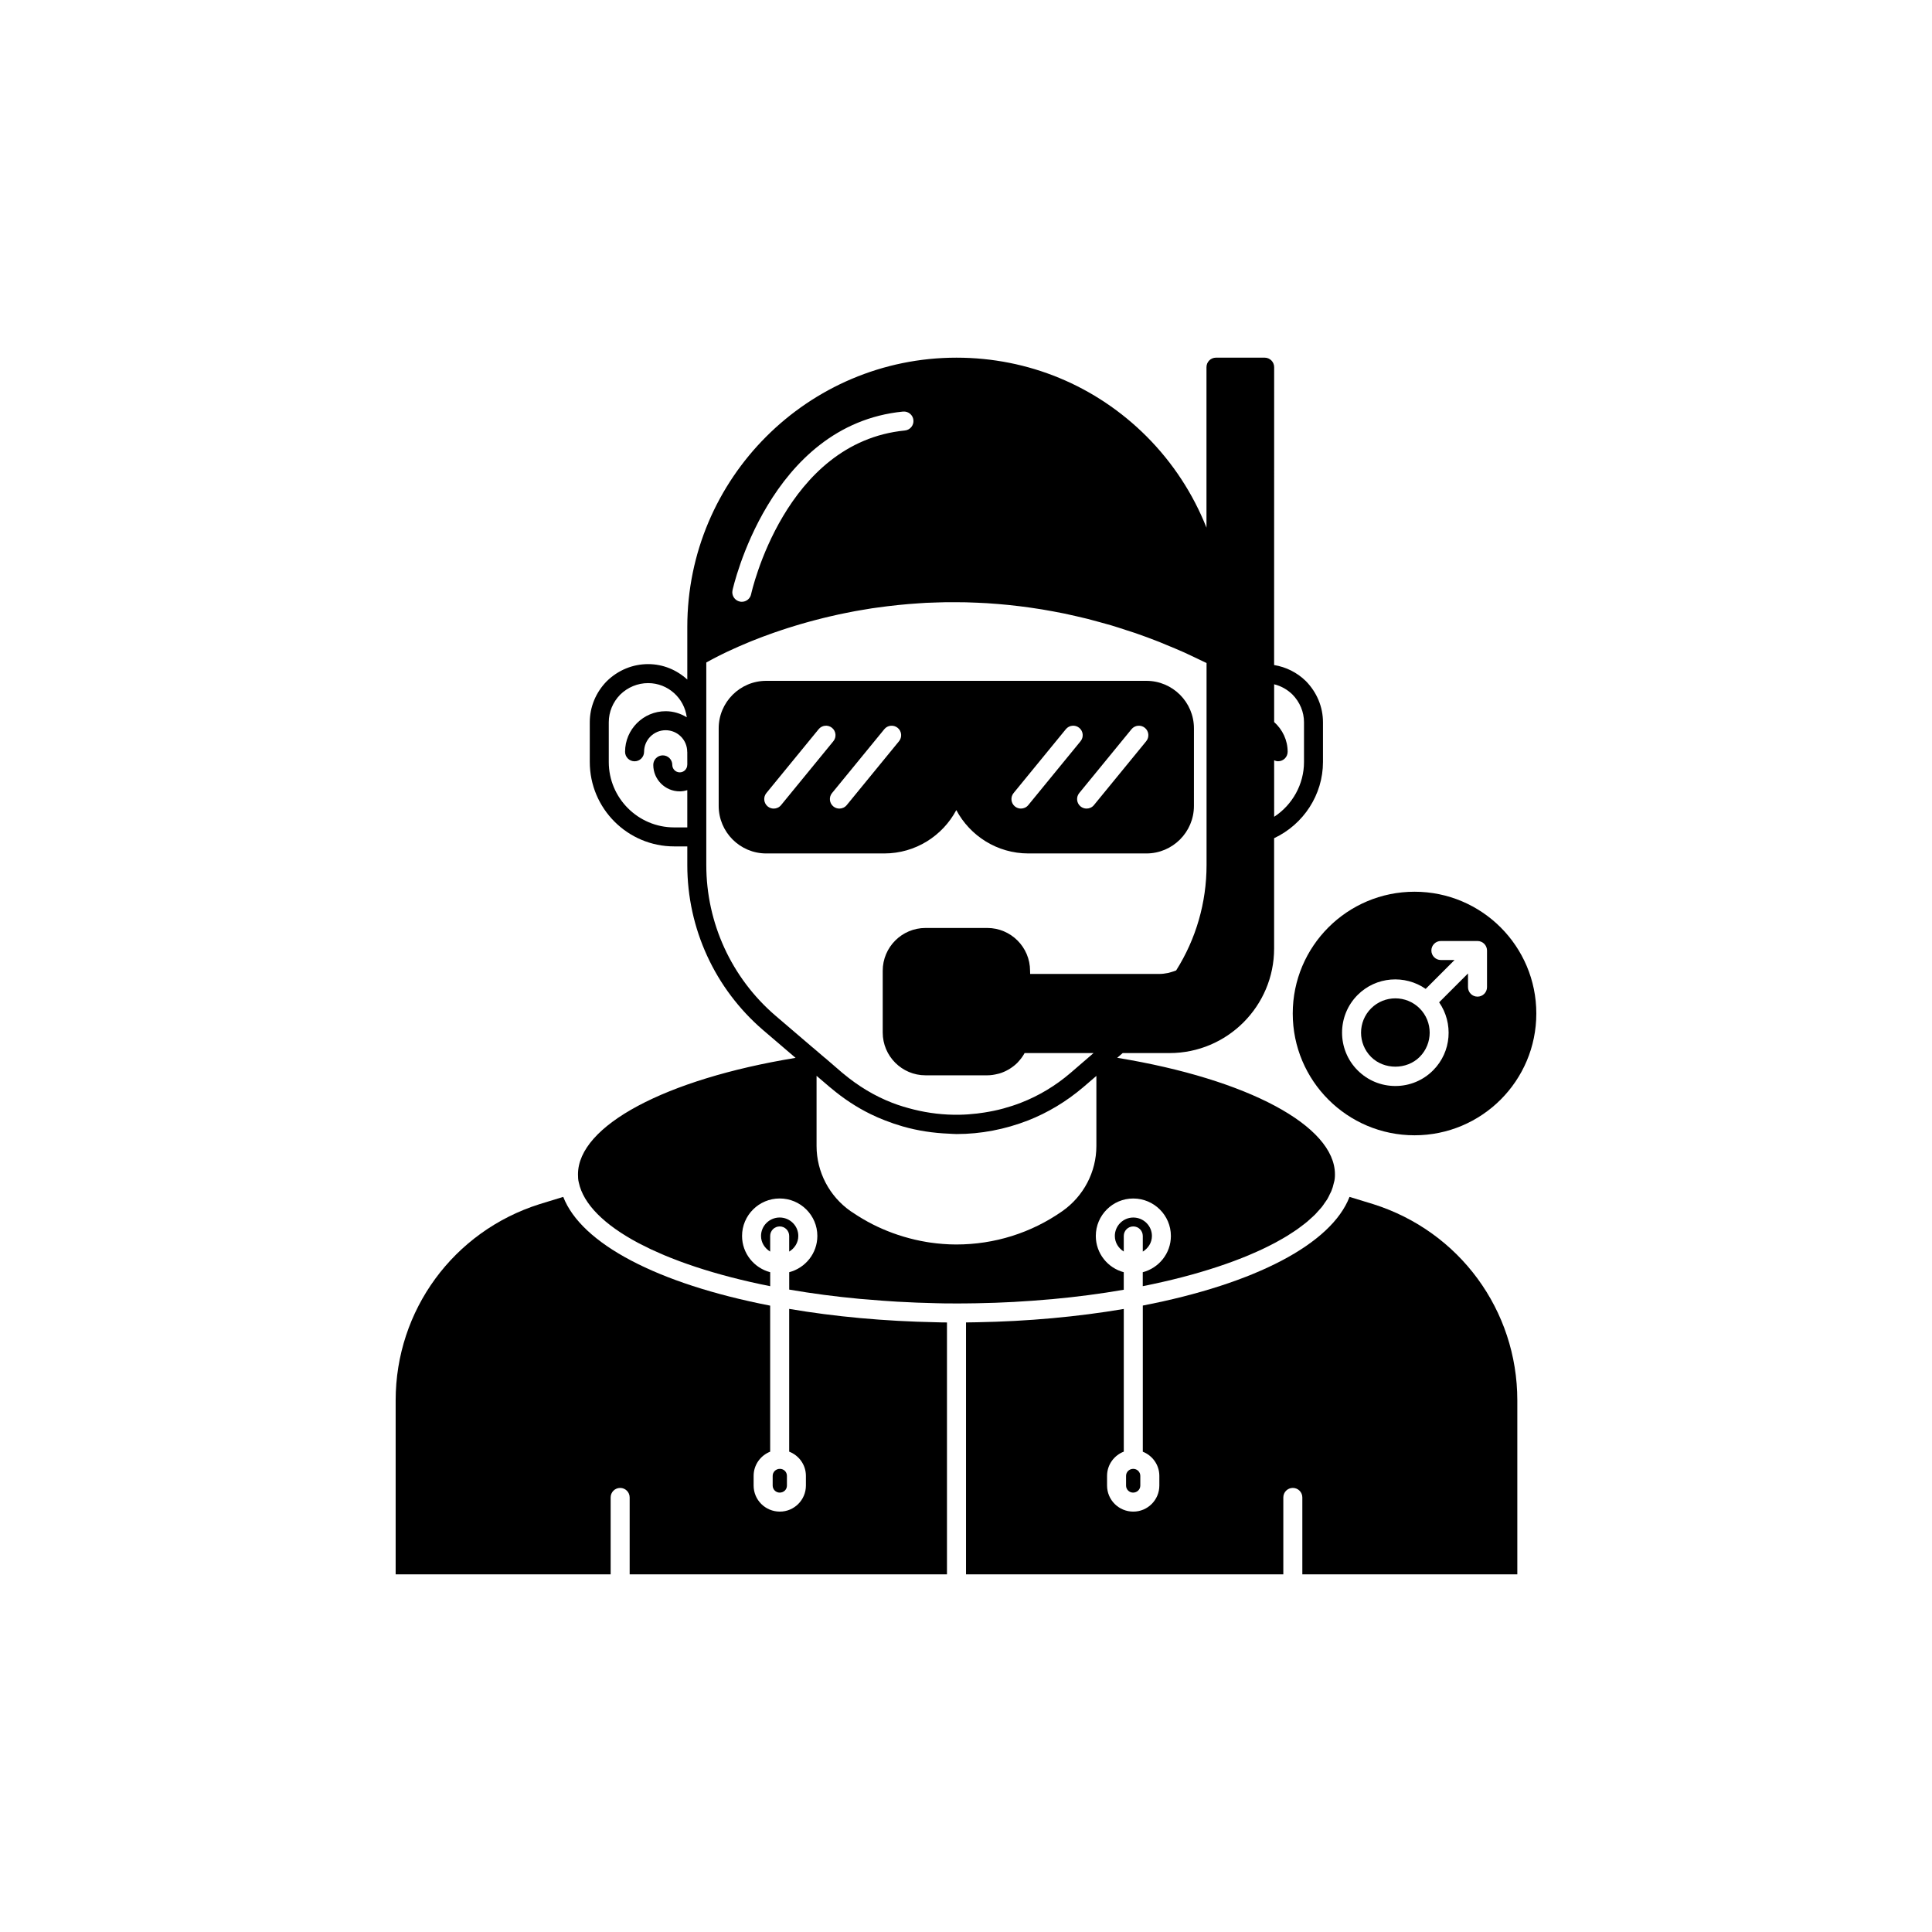
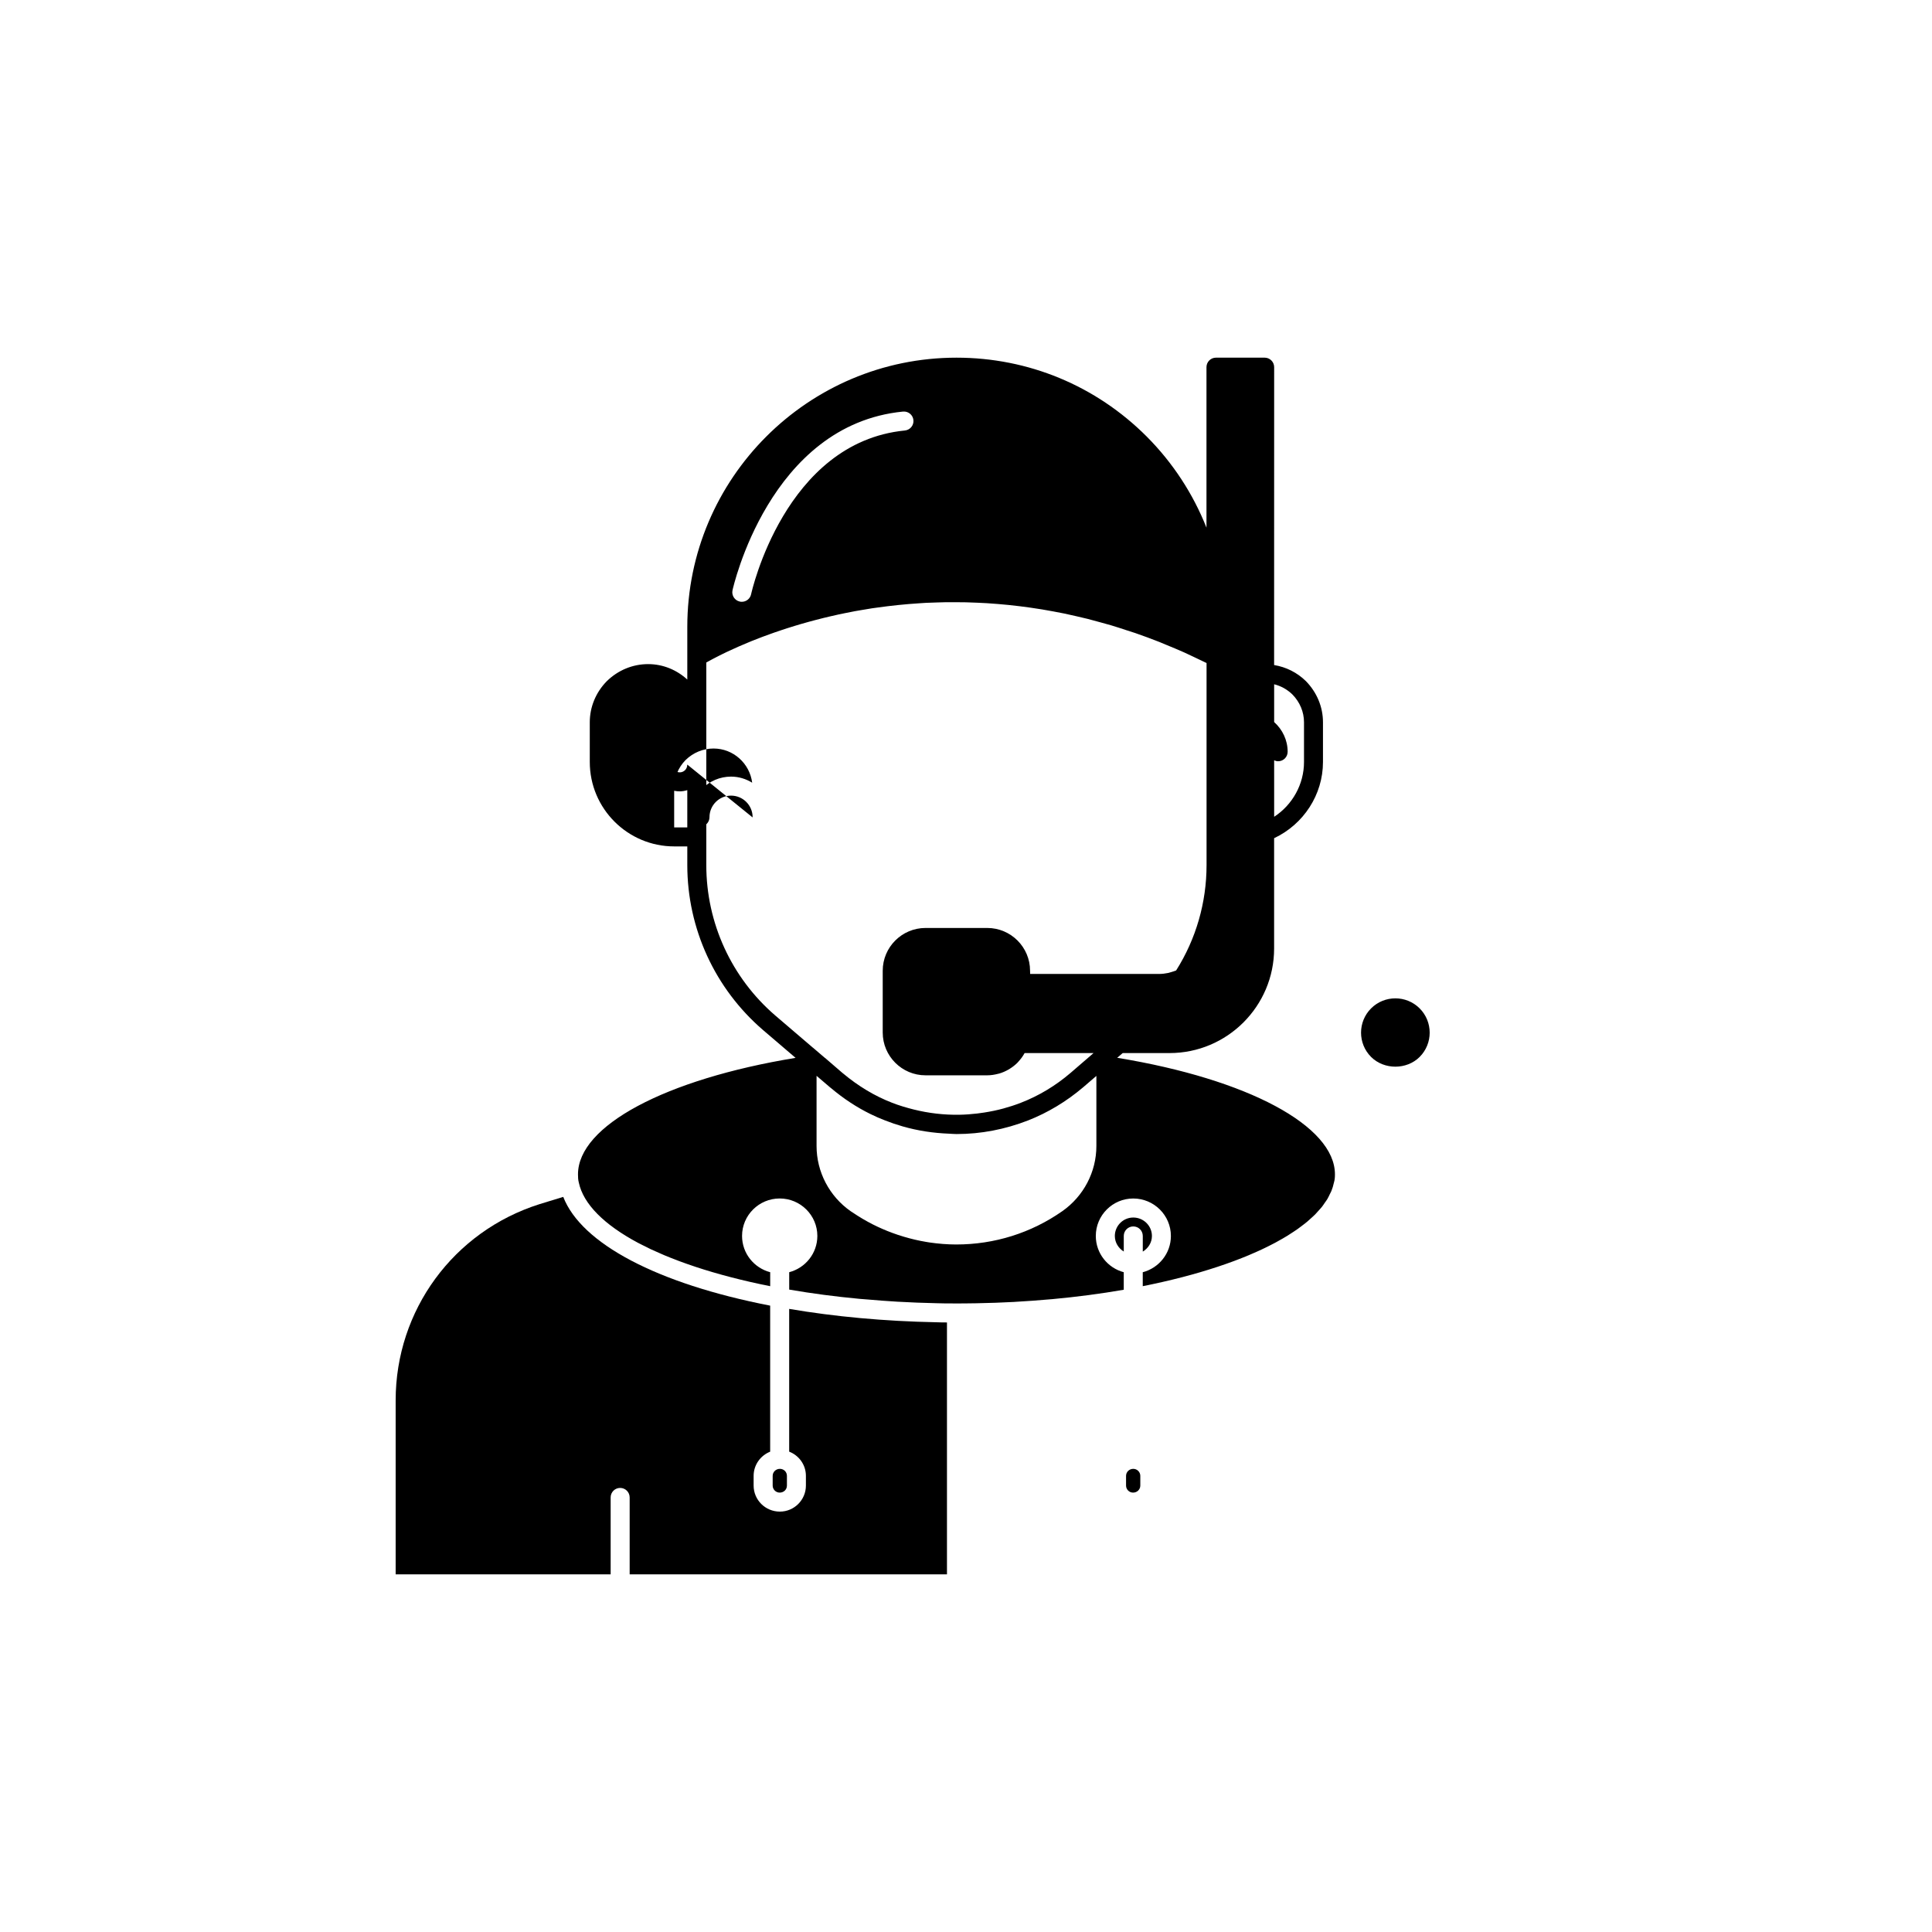
<svg xmlns="http://www.w3.org/2000/svg" fill="#000000" width="800px" height="800px" version="1.1" viewBox="144 144 512 512">
  <g>
    <path d="m353.14 490.87v37.832c2.598 1.004 4.434 3.492 4.434 6.418v2.57c0 3.805-3.098 6.902-6.902 6.902-3.856 0-6.953-3.098-6.953-6.902v-2.57c0-2.914 1.824-5.398 4.383-6.41v-38.703c-29.926-5.812-50.035-16.438-54.836-28.82l-6.297 1.93c-22.789 7.215-38.117 28.113-38.117 52.008v46.098h56.977v-20.387c0-1.391 1.125-2.519 2.519-2.519 1.391 0 2.519 1.125 2.519 2.519v20.387h84.09v-66.758c-0.941-0.004-1.891-0.012-2.82-0.051-13.867-0.27-26.934-1.492-38.996-3.543z" />
    <path d="m350.68 533.26c-1.078 0-1.914 0.836-1.914 1.863v2.57c0 1.027 0.836 1.863 1.863 1.863 1.094 0 1.914-0.82 1.914-1.863v-2.57c0-1.043-0.816-1.863-1.863-1.863z" />
-     <path d="m355.56 471.54c0-2.695-2.215-4.887-4.938-4.887s-4.941 2.191-4.941 4.887c0 1.781 1 3.277 2.422 4.144v-4.148c0-1.391 1.125-2.519 2.519-2.519 1.391 0 2.519 1.125 2.519 2.519v4.148c1.422-0.867 2.418-2.359 2.418-4.144z" />
    <path d="m444.33 533.26c-1.078 0-1.914 0.836-1.914 1.863v2.57c0 1.027 0.836 1.863 1.863 1.863 1.078 0 1.914-0.836 1.914-1.863v-2.57c0.004-1.027-0.836-1.863-1.863-1.863z" />
    <path d="m446.85 475.69c1.422-0.867 2.422-2.363 2.422-4.144 0-2.695-2.215-4.887-4.941-4.887-2.695 0-4.887 2.191-4.887 4.887 0 1.77 0.977 3.254 2.367 4.125v-4.133c0-1.391 1.125-2.519 2.519-2.519 1.391 0 2.519 1.125 2.519 2.519z" />
-     <path d="m397.43 358.68c3.637 6.832 10.832 11.492 19.094 11.492h31.285c6.945 0 12.594-5.652 12.594-12.594l0.004-20.555c0-6.945-5.652-12.594-12.594-12.594h-100.76c-6.945 0-12.594 5.652-12.594 12.594v20.555c0 6.945 5.652 12.594 12.594 12.594h31.285c8.262 0 15.457-4.66 19.094-11.492zm49.977-21.793c1.074 0.879 1.234 2.469 0.352 3.543l-13.855 16.93c-0.496 0.609-1.219 0.922-1.949 0.922-0.562 0-1.125-0.188-1.594-0.57-1.074-0.879-1.234-2.469-0.352-3.543l13.855-16.93c0.879-1.07 2.465-1.234 3.543-0.352zm-34.797 17.281 13.855-16.93c0.879-1.074 2.465-1.234 3.543-0.352 1.074 0.879 1.234 2.469 0.352 3.543l-13.855 16.93c-0.496 0.609-1.219 0.922-1.949 0.922-0.562 0-1.125-0.188-1.594-0.57-1.074-0.879-1.234-2.465-0.352-3.543zm-63.566 4.117c-0.562 0-1.125-0.188-1.594-0.57-1.074-0.883-1.234-2.469-0.352-3.547l13.855-16.93c0.879-1.074 2.461-1.234 3.543-0.352 1.074 0.879 1.234 2.469 0.352 3.543l-13.855 16.93c-0.492 0.609-1.219 0.926-1.949 0.926zm17.398 0c-0.562 0-1.125-0.188-1.594-0.57-1.074-0.879-1.234-2.469-0.352-3.543l13.855-16.93c0.875-1.074 2.461-1.234 3.543-0.352 1.074 0.879 1.234 2.469 0.352 3.543l-13.855 16.93c-0.496 0.605-1.219 0.922-1.949 0.922z" />
-     <path d="m507.92 463.11-6.281-1.922c-4.801 12.422-24.867 23-54.785 28.797v38.734c2.57 1.016 4.383 3.496 4.383 6.402v2.57c0 3.805-3.098 6.902-6.902 6.902-3.856 0-6.953-3.098-6.953-6.902v-2.57c0-2.934 1.848-5.426 4.434-6.426v-37.809c-12.324 2.086-25.387 3.285-39 3.527-0.914 0.027-1.863 0.039-2.812 0.043v66.762h84.09v-20.387c0-1.391 1.125-2.519 2.519-2.519 1.391 0 2.519 1.125 2.519 2.519v20.387h56.973v-46.098c0-23.895-15.344-44.797-38.184-52.012z" />
-     <path d="m412.92 489.01c3.148-0.172 6.25-0.402 9.32-0.676 0.191-0.016 0.391-0.023 0.578-0.043 6.523-0.598 12.863-1.434 18.977-2.492h0.012v-4.648c-4.246-1.129-7.406-4.988-7.406-9.609 0-5.473 4.453-9.926 9.922-9.926 5.5 0 9.977 4.453 9.977 9.926 0 4.625-3.18 8.488-7.457 9.613v3.695c3.621-0.719 7.086-1.512 10.391-2.367 0.016-0.004 0.027-0.008 0.043-0.012 1.629-0.422 3.215-0.859 4.758-1.312 0.043-0.012 0.086-0.023 0.125-0.039 1.512-0.445 2.984-0.902 4.414-1.375 0.074-0.023 0.148-0.051 0.223-0.074 1.387-0.461 2.738-0.934 4.043-1.418 0.117-0.043 0.234-0.09 0.352-0.133 1.254-0.469 2.473-0.949 3.648-1.441 0.16-0.066 0.312-0.133 0.469-0.203 1.117-0.473 2.203-0.953 3.246-1.445 0.199-0.094 0.391-0.191 0.586-0.285 0.977-0.473 1.93-0.949 2.84-1.434 0.234-0.125 0.457-0.258 0.688-0.383 0.84-0.461 1.66-0.926 2.434-1.402 0.266-0.164 0.512-0.332 0.77-0.496 0.703-0.449 1.398-0.898 2.043-1.355 0.281-0.199 0.535-0.406 0.809-0.605 0.578-0.43 1.156-0.863 1.68-1.301 0.293-0.246 0.547-0.492 0.824-0.738 0.453-0.406 0.914-0.809 1.32-1.219 0.293-0.297 0.543-0.598 0.812-0.898 0.336-0.371 0.688-0.742 0.984-1.117 0.277-0.352 0.5-0.707 0.746-1.062 0.23-0.332 0.484-0.66 0.684-0.996 0.258-0.434 0.449-0.867 0.656-1.305 0.125-0.266 0.285-0.523 0.391-0.789 0.285-0.703 0.504-1.414 0.652-2.125 0.273-0.875 0.301-1.605 0.301-2.309 0-12.855-23.082-25.199-57.57-30.867h-0.156l1.48-1.273h12.414c15.277 0 27.711-12.43 27.711-27.711v-29.234c7.793-3.656 12.949-11.52 12.949-20.188v-10.527c0-4.055-1.598-7.918-4.535-10.922-2.344-2.293-5.273-3.734-8.414-4.25l0.012-78.941c0-1.391-1.125-2.519-2.519-2.519h-12.898c-1.391 0-2.519 1.125-2.519 2.519v42.531c-3.539-8.922-8.859-17.141-15.852-24.16-13.465-13.469-31.363-20.887-50.395-20.887-39.34 0-71.34 32.004-71.34 71.34v13.965c-2.746-2.516-6.367-4.094-10.379-4.094-4.082 0-7.965 1.598-10.969 4.535-2.898 2.961-4.496 6.828-4.496 10.879v10.527c0 12.336 10.035 22.367 22.367 22.367h3.477v4.938c0 16.824 7.316 32.762 20.078 43.734l8.617 7.367c-34.547 5.66-57.664 18.008-57.664 30.867 0 0.684 0.023 1.477 0.211 2.148 1.195 5.727 6.754 11.227 15.711 16.012 0.414 0.219 0.859 0.434 1.285 0.648 0.688 0.348 1.367 0.699 2.09 1.039 0.77 0.359 1.578 0.711 2.387 1.062 0.43 0.188 0.844 0.379 1.281 0.562 1.055 0.441 2.152 0.871 3.273 1.293 0.23 0.086 0.449 0.18 0.684 0.266 1.289 0.477 2.617 0.945 3.984 1.398 0.086 0.027 0.172 0.059 0.258 0.09 5.918 1.957 12.543 3.684 19.773 5.125v-3.707c-4.277-1.125-7.457-4.988-7.457-9.613 0-5.473 4.477-9.926 9.977-9.926s9.977 4.453 9.977 9.926c0 4.625-3.18 8.488-7.457 9.613v4.606h0.008c2.984 0.516 6.062 0.984 9.211 1.398h0.012c3.082 0.406 6.242 0.758 9.449 1.059 0.719 0.066 1.461 0.109 2.188 0.172 2.555 0.219 5.125 0.426 7.738 0.574 3.481 0.195 6.996 0.34 10.535 0.41 1.273 0.051 2.59 0.043 3.777 0.051l1.414 0.012h0.051c1.695-0.031 3.477 0 5.168-0.051 3.445-0.059 6.856-0.184 10.223-0.363zm68.742-143.52c0.324 0.152 0.676 0.25 1.059 0.25 1.391 0 2.519-1.125 2.519-2.519 0-3.055-1.352-5.871-3.578-7.871v-10.008c1.812 0.449 3.488 1.379 4.852 2.715 1.973 2.016 3.059 4.629 3.059 7.359v10.527c0 5.898-3.066 11.352-7.91 14.516zm-155.52 1.137c0 0.027-0.016 0.047-0.016 0.074 0 1.094-0.891 1.984-1.984 1.984s-1.98-0.891-1.98-1.984c0-1.391-1.125-2.519-2.519-2.519-1.391 0-2.519 1.125-2.519 2.519 0 3.871 3.148 7.019 7.019 7.019 0.699 0 1.359-0.133 1.996-0.324v9.875h-3.477c-9.559 0-17.332-7.773-17.332-17.332v-10.527c0-2.727 1.086-5.344 3.019-7.32 2.016-1.973 4.648-3.059 7.406-3.059 5.269 0 9.59 3.965 10.246 9.059-1.637-1.004-3.539-1.613-5.598-1.613-5.93 0-10.754 4.824-10.754 10.754 0 1.391 1.125 2.519 2.519 2.519 1.391 0 2.519-1.125 2.519-2.519 0-3.152 2.562-5.715 5.715-5.715s5.715 2.562 5.715 5.715c0 0.027 0.016 0.047 0.016 0.074zm102.25 122.5c-0.055 0.039-0.113 0.07-0.168 0.105 0.055-0.039 0.113-0.07 0.168-0.109 0.035-0.023 0.062-0.055 0.098-0.078-0.035 0.027-0.062 0.059-0.098 0.082zm-90.27-168.69c0.094-0.438 9.691-43.871 45.191-47.367 1.391-0.121 2.617 0.875 2.754 2.262 0.137 1.383-0.875 2.617-2.262 2.754-31.867 3.141-40.668 42.996-40.754 43.398-0.25 1.188-1.301 1.996-2.461 1.996-0.172 0-0.348-0.016-0.523-0.055-1.363-0.289-2.234-1.625-1.945-2.988zm21.305 121.21-9.934-8.496c-11.641-10.004-18.316-24.551-18.316-39.906v-53.672c0.074-0.043 0.145-0.082 0.227-0.129 0.156-0.09 0.328-0.184 0.512-0.281 0.18-0.098 0.383-0.207 0.586-0.316 0.207-0.109 0.418-0.223 0.652-0.348 0.223-0.117 0.473-0.242 0.715-0.367 0.266-0.137 0.531-0.273 0.824-0.422 0.246-0.125 0.527-0.258 0.793-0.391 0.332-0.164 0.656-0.32 1.016-0.496 0.254-0.121 0.543-0.254 0.816-0.379 1.488-0.695 3.191-1.449 5.098-2.234 0.32-0.133 0.625-0.262 0.957-0.395 0.543-0.219 1.121-0.441 1.691-0.66 0.375-0.145 0.738-0.289 1.129-0.434 0.582-0.219 1.199-0.441 1.812-0.66 0.418-0.152 0.832-0.301 1.262-0.453 0.629-0.219 1.281-0.438 1.934-0.656 0.453-0.152 0.902-0.301 1.367-0.449 0.668-0.215 1.359-0.43 2.055-0.641 0.492-0.148 0.992-0.301 1.496-0.449 0.707-0.207 1.43-0.41 2.164-0.613 0.523-0.145 1.051-0.285 1.586-0.426 0.758-0.199 1.52-0.398 2.301-0.59 0.543-0.133 1.098-0.262 1.652-0.395 0.809-0.188 1.621-0.379 2.457-0.559 0.547-0.117 1.113-0.23 1.672-0.344 0.871-0.176 1.738-0.355 2.633-0.52 0.543-0.102 1.109-0.191 1.66-0.285 0.938-0.16 1.875-0.328 2.836-0.473 0.469-0.07 0.953-0.129 1.43-0.195 3.555-0.504 7.273-0.895 11.141-1.141 0.574-0.035 1.137-0.086 1.719-0.113 0.988-0.051 2.004-0.074 3.016-0.105 0.734-0.023 1.465-0.051 2.207-0.062 0.98-0.016 1.977-0.004 2.973 0 0.801 0.004 1.598 0.004 2.406 0.023 0.992 0.023 2 0.066 3.008 0.109 0.84 0.035 1.68 0.074 2.531 0.125 1 0.062 2.012 0.141 3.027 0.223 0.891 0.074 1.785 0.152 2.688 0.246 1.004 0.102 2.012 0.215 3.027 0.34 0.934 0.113 1.879 0.242 2.824 0.375 1.012 0.145 2.027 0.297 3.051 0.465 0.977 0.16 1.965 0.34 2.953 0.523 1.008 0.188 2.019 0.375 3.039 0.586 1.035 0.215 2.082 0.457 3.125 0.699 1 0.23 1.996 0.453 3.004 0.707 1.113 0.281 2.242 0.598 3.367 0.91 0.957 0.266 1.91 0.516 2.875 0.801 1.312 0.391 2.641 0.832 3.965 1.266 0.793 0.262 1.582 0.496 2.383 0.77 2.113 0.73 4.242 1.516 6.391 2.363 0.578 0.23 1.168 0.496 1.75 0.73 1.605 0.656 3.211 1.32 4.832 2.043 0.801 0.355 1.605 0.754 2.41 1.129 1.172 0.547 2.348 1.102 3.527 1.684v53.527c0 9.949-2.785 19.586-8.059 27.941-0.418 0.168-0.848 0.309-1.281 0.43-0.266 0.074-0.523 0.172-0.789 0.227-0.812 0.168-1.641 0.27-2.465 0.27h-34.156l-0.023-0.848c0-6.25-5.086-11.336-11.336-11.336h-16.375c-6.25 0-11.336 5.086-11.336 11.336v16.375c0 6.25 5.086 11.336 11.336 11.336h16.375c0.957 0 1.887-0.152 2.781-0.379 0.137-0.035 0.273-0.059 0.406-0.098 0.84-0.246 1.637-0.598 2.391-1.027 0.145-0.082 0.285-0.168 0.426-0.258 0.734-0.465 1.418-0.996 2.027-1.617 0.086-0.09 0.16-0.188 0.246-0.281 0.598-0.652 1.133-1.367 1.566-2.156 0.016-0.027 0.039-0.051 0.055-0.078h18.262l-6.074 5.238c-3.984 3.414-8.414 6.082-13.188 7.93-1.516 0.594-3.062 1.086-4.621 1.516-1.684 0.465-3.383 0.805-5.086 1.074-0.633 0.102-1.266 0.188-1.898 0.262-1.559 0.184-3.117 0.297-4.676 0.324-4.09 0.07-8.164-0.406-12.129-1.395-1.934-0.484-3.852-1.051-5.731-1.785-4.59-1.781-8.949-4.398-12.953-7.75-0.074-0.062-0.152-0.117-0.227-0.18l-0.168-0.145-4.422-3.816h-0.031l-3.133-2.684c-0.008-0.012-0.023-0.008-0.035-0.016zm38 52.156c-2.391 0-4.75-0.199-7.082-0.535-0.301-0.043-0.602-0.098-0.898-0.148-2.004-0.328-3.977-0.801-5.918-1.375-0.535-0.16-1.062-0.324-1.59-0.5-1.848-0.617-3.66-1.34-5.43-2.176-0.41-0.195-0.82-0.391-1.223-0.598-1.836-0.934-3.621-1.988-5.344-3.16-0.164-0.109-0.336-0.207-0.496-0.32-5.664-3.957-9.047-10.422-9.047-17.285v-18.602l3.559 3.043c0.098 0.082 0.203 0.152 0.305 0.238 3.258 2.75 6.758 5.059 10.445 6.863 1.266 0.621 2.555 1.184 3.863 1.684 1.508 0.594 3.055 1.117 4.625 1.57 4.027 1.164 8.16 1.773 12.332 1.938 0.652 0.027 1.305 0.094 1.953 0.094h0.023 0.023c6.387 0 12.746-1.211 18.906-3.598 5.238-2.055 10.156-5.012 14.633-8.809l3.488-3v18.578c0 6.863-3.383 13.324-9.051 17.285-8.25 5.766-17.961 8.812-28.078 8.812z" />
+     <path d="m412.92 489.01c3.148-0.172 6.25-0.402 9.32-0.676 0.191-0.016 0.391-0.023 0.578-0.043 6.523-0.598 12.863-1.434 18.977-2.492h0.012v-4.648c-4.246-1.129-7.406-4.988-7.406-9.609 0-5.473 4.453-9.926 9.922-9.926 5.5 0 9.977 4.453 9.977 9.926 0 4.625-3.18 8.488-7.457 9.613v3.695c3.621-0.719 7.086-1.512 10.391-2.367 0.016-0.004 0.027-0.008 0.043-0.012 1.629-0.422 3.215-0.859 4.758-1.312 0.043-0.012 0.086-0.023 0.125-0.039 1.512-0.445 2.984-0.902 4.414-1.375 0.074-0.023 0.148-0.051 0.223-0.074 1.387-0.461 2.738-0.934 4.043-1.418 0.117-0.043 0.234-0.09 0.352-0.133 1.254-0.469 2.473-0.949 3.648-1.441 0.16-0.066 0.312-0.133 0.469-0.203 1.117-0.473 2.203-0.953 3.246-1.445 0.199-0.094 0.391-0.191 0.586-0.285 0.977-0.473 1.93-0.949 2.84-1.434 0.234-0.125 0.457-0.258 0.688-0.383 0.84-0.461 1.66-0.926 2.434-1.402 0.266-0.164 0.512-0.332 0.77-0.496 0.703-0.449 1.398-0.898 2.043-1.355 0.281-0.199 0.535-0.406 0.809-0.605 0.578-0.43 1.156-0.863 1.68-1.301 0.293-0.246 0.547-0.492 0.824-0.738 0.453-0.406 0.914-0.809 1.32-1.219 0.293-0.297 0.543-0.598 0.812-0.898 0.336-0.371 0.688-0.742 0.984-1.117 0.277-0.352 0.5-0.707 0.746-1.062 0.23-0.332 0.484-0.66 0.684-0.996 0.258-0.434 0.449-0.867 0.656-1.305 0.125-0.266 0.285-0.523 0.391-0.789 0.285-0.703 0.504-1.414 0.652-2.125 0.273-0.875 0.301-1.605 0.301-2.309 0-12.855-23.082-25.199-57.57-30.867h-0.156l1.48-1.273h12.414c15.277 0 27.711-12.43 27.711-27.711v-29.234c7.793-3.656 12.949-11.52 12.949-20.188v-10.527c0-4.055-1.598-7.918-4.535-10.922-2.344-2.293-5.273-3.734-8.414-4.25l0.012-78.941c0-1.391-1.125-2.519-2.519-2.519h-12.898c-1.391 0-2.519 1.125-2.519 2.519v42.531c-3.539-8.922-8.859-17.141-15.852-24.16-13.465-13.469-31.363-20.887-50.395-20.887-39.34 0-71.34 32.004-71.34 71.34v13.965c-2.746-2.516-6.367-4.094-10.379-4.094-4.082 0-7.965 1.598-10.969 4.535-2.898 2.961-4.496 6.828-4.496 10.879v10.527c0 12.336 10.035 22.367 22.367 22.367h3.477v4.938c0 16.824 7.316 32.762 20.078 43.734l8.617 7.367c-34.547 5.66-57.664 18.008-57.664 30.867 0 0.684 0.023 1.477 0.211 2.148 1.195 5.727 6.754 11.227 15.711 16.012 0.414 0.219 0.859 0.434 1.285 0.648 0.688 0.348 1.367 0.699 2.09 1.039 0.77 0.359 1.578 0.711 2.387 1.062 0.43 0.188 0.844 0.379 1.281 0.562 1.055 0.441 2.152 0.871 3.273 1.293 0.23 0.086 0.449 0.18 0.684 0.266 1.289 0.477 2.617 0.945 3.984 1.398 0.086 0.027 0.172 0.059 0.258 0.09 5.918 1.957 12.543 3.684 19.773 5.125v-3.707c-4.277-1.125-7.457-4.988-7.457-9.613 0-5.473 4.477-9.926 9.977-9.926s9.977 4.453 9.977 9.926c0 4.625-3.18 8.488-7.457 9.613v4.606h0.008c2.984 0.516 6.062 0.984 9.211 1.398h0.012c3.082 0.406 6.242 0.758 9.449 1.059 0.719 0.066 1.461 0.109 2.188 0.172 2.555 0.219 5.125 0.426 7.738 0.574 3.481 0.195 6.996 0.34 10.535 0.41 1.273 0.051 2.59 0.043 3.777 0.051l1.414 0.012h0.051c1.695-0.031 3.477 0 5.168-0.051 3.445-0.059 6.856-0.184 10.223-0.363zm68.742-143.52c0.324 0.152 0.676 0.25 1.059 0.25 1.391 0 2.519-1.125 2.519-2.519 0-3.055-1.352-5.871-3.578-7.871v-10.008c1.812 0.449 3.488 1.379 4.852 2.715 1.973 2.016 3.059 4.629 3.059 7.359v10.527c0 5.898-3.066 11.352-7.91 14.516zm-155.52 1.137c0 0.027-0.016 0.047-0.016 0.074 0 1.094-0.891 1.984-1.984 1.984s-1.98-0.891-1.98-1.984c0-1.391-1.125-2.519-2.519-2.519-1.391 0-2.519 1.125-2.519 2.519 0 3.871 3.148 7.019 7.019 7.019 0.699 0 1.359-0.133 1.996-0.324v9.875h-3.477v-10.527c0-2.727 1.086-5.344 3.019-7.32 2.016-1.973 4.648-3.059 7.406-3.059 5.269 0 9.59 3.965 10.246 9.059-1.637-1.004-3.539-1.613-5.598-1.613-5.93 0-10.754 4.824-10.754 10.754 0 1.391 1.125 2.519 2.519 2.519 1.391 0 2.519-1.125 2.519-2.519 0-3.152 2.562-5.715 5.715-5.715s5.715 2.562 5.715 5.715c0 0.027 0.016 0.047 0.016 0.074zm102.25 122.5c-0.055 0.039-0.113 0.07-0.168 0.105 0.055-0.039 0.113-0.07 0.168-0.109 0.035-0.023 0.062-0.055 0.098-0.078-0.035 0.027-0.062 0.059-0.098 0.082zm-90.27-168.69c0.094-0.438 9.691-43.871 45.191-47.367 1.391-0.121 2.617 0.875 2.754 2.262 0.137 1.383-0.875 2.617-2.262 2.754-31.867 3.141-40.668 42.996-40.754 43.398-0.25 1.188-1.301 1.996-2.461 1.996-0.172 0-0.348-0.016-0.523-0.055-1.363-0.289-2.234-1.625-1.945-2.988zm21.305 121.21-9.934-8.496c-11.641-10.004-18.316-24.551-18.316-39.906v-53.672c0.074-0.043 0.145-0.082 0.227-0.129 0.156-0.09 0.328-0.184 0.512-0.281 0.18-0.098 0.383-0.207 0.586-0.316 0.207-0.109 0.418-0.223 0.652-0.348 0.223-0.117 0.473-0.242 0.715-0.367 0.266-0.137 0.531-0.273 0.824-0.422 0.246-0.125 0.527-0.258 0.793-0.391 0.332-0.164 0.656-0.32 1.016-0.496 0.254-0.121 0.543-0.254 0.816-0.379 1.488-0.695 3.191-1.449 5.098-2.234 0.32-0.133 0.625-0.262 0.957-0.395 0.543-0.219 1.121-0.441 1.691-0.66 0.375-0.145 0.738-0.289 1.129-0.434 0.582-0.219 1.199-0.441 1.812-0.66 0.418-0.152 0.832-0.301 1.262-0.453 0.629-0.219 1.281-0.438 1.934-0.656 0.453-0.152 0.902-0.301 1.367-0.449 0.668-0.215 1.359-0.43 2.055-0.641 0.492-0.148 0.992-0.301 1.496-0.449 0.707-0.207 1.43-0.41 2.164-0.613 0.523-0.145 1.051-0.285 1.586-0.426 0.758-0.199 1.52-0.398 2.301-0.59 0.543-0.133 1.098-0.262 1.652-0.395 0.809-0.188 1.621-0.379 2.457-0.559 0.547-0.117 1.113-0.23 1.672-0.344 0.871-0.176 1.738-0.355 2.633-0.52 0.543-0.102 1.109-0.191 1.66-0.285 0.938-0.16 1.875-0.328 2.836-0.473 0.469-0.07 0.953-0.129 1.43-0.195 3.555-0.504 7.273-0.895 11.141-1.141 0.574-0.035 1.137-0.086 1.719-0.113 0.988-0.051 2.004-0.074 3.016-0.105 0.734-0.023 1.465-0.051 2.207-0.062 0.98-0.016 1.977-0.004 2.973 0 0.801 0.004 1.598 0.004 2.406 0.023 0.992 0.023 2 0.066 3.008 0.109 0.84 0.035 1.68 0.074 2.531 0.125 1 0.062 2.012 0.141 3.027 0.223 0.891 0.074 1.785 0.152 2.688 0.246 1.004 0.102 2.012 0.215 3.027 0.34 0.934 0.113 1.879 0.242 2.824 0.375 1.012 0.145 2.027 0.297 3.051 0.465 0.977 0.16 1.965 0.34 2.953 0.523 1.008 0.188 2.019 0.375 3.039 0.586 1.035 0.215 2.082 0.457 3.125 0.699 1 0.23 1.996 0.453 3.004 0.707 1.113 0.281 2.242 0.598 3.367 0.91 0.957 0.266 1.91 0.516 2.875 0.801 1.312 0.391 2.641 0.832 3.965 1.266 0.793 0.262 1.582 0.496 2.383 0.77 2.113 0.73 4.242 1.516 6.391 2.363 0.578 0.23 1.168 0.496 1.75 0.73 1.605 0.656 3.211 1.32 4.832 2.043 0.801 0.355 1.605 0.754 2.41 1.129 1.172 0.547 2.348 1.102 3.527 1.684v53.527c0 9.949-2.785 19.586-8.059 27.941-0.418 0.168-0.848 0.309-1.281 0.43-0.266 0.074-0.523 0.172-0.789 0.227-0.812 0.168-1.641 0.27-2.465 0.27h-34.156l-0.023-0.848c0-6.25-5.086-11.336-11.336-11.336h-16.375c-6.25 0-11.336 5.086-11.336 11.336v16.375c0 6.25 5.086 11.336 11.336 11.336h16.375c0.957 0 1.887-0.152 2.781-0.379 0.137-0.035 0.273-0.059 0.406-0.098 0.84-0.246 1.637-0.598 2.391-1.027 0.145-0.082 0.285-0.168 0.426-0.258 0.734-0.465 1.418-0.996 2.027-1.617 0.086-0.09 0.16-0.188 0.246-0.281 0.598-0.652 1.133-1.367 1.566-2.156 0.016-0.027 0.039-0.051 0.055-0.078h18.262l-6.074 5.238c-3.984 3.414-8.414 6.082-13.188 7.93-1.516 0.594-3.062 1.086-4.621 1.516-1.684 0.465-3.383 0.805-5.086 1.074-0.633 0.102-1.266 0.188-1.898 0.262-1.559 0.184-3.117 0.297-4.676 0.324-4.09 0.07-8.164-0.406-12.129-1.395-1.934-0.484-3.852-1.051-5.731-1.785-4.59-1.781-8.949-4.398-12.953-7.75-0.074-0.062-0.152-0.117-0.227-0.18l-0.168-0.145-4.422-3.816h-0.031l-3.133-2.684c-0.008-0.012-0.023-0.008-0.035-0.016zm38 52.156c-2.391 0-4.75-0.199-7.082-0.535-0.301-0.043-0.602-0.098-0.898-0.148-2.004-0.328-3.977-0.801-5.918-1.375-0.535-0.16-1.062-0.324-1.59-0.5-1.848-0.617-3.66-1.34-5.43-2.176-0.41-0.195-0.82-0.391-1.223-0.598-1.836-0.934-3.621-1.988-5.344-3.16-0.164-0.109-0.336-0.207-0.496-0.32-5.664-3.957-9.047-10.422-9.047-17.285v-18.602l3.559 3.043c0.098 0.082 0.203 0.152 0.305 0.238 3.258 2.75 6.758 5.059 10.445 6.863 1.266 0.621 2.555 1.184 3.863 1.684 1.508 0.594 3.055 1.117 4.625 1.57 4.027 1.164 8.16 1.773 12.332 1.938 0.652 0.027 1.305 0.094 1.953 0.094h0.023 0.023c6.387 0 12.746-1.211 18.906-3.598 5.238-2.055 10.156-5.012 14.633-8.809l3.488-3v18.578c0 6.863-3.383 13.324-9.051 17.285-8.25 5.766-17.961 8.812-28.078 8.812z" />
    <path d="m520.22 424.1c3.547-3.547 3.547-9.32 0-12.867-1.773-1.773-4.102-2.66-6.434-2.66-2.328 0-4.66 0.887-6.434 2.66-3.547 3.551-3.547 9.32 0 12.867 3.441 3.438 9.43 3.438 12.867 0z" />
-     <path d="m486.59 412.59c0 17.824 14.449 32.273 32.273 32.273 17.828 0 32.277-14.449 32.277-32.273s-14.449-32.273-32.273-32.273c-17.828 0-32.277 14.449-32.277 32.273zm17.199-4.922c4.906-4.902 12.527-5.418 18.031-1.602l7.652-7.652h-3.625c-1.391 0-2.519-1.125-2.519-2.519 0-1.391 1.125-2.519 2.519-2.519h9.707c0.328 0 0.652 0.066 0.961 0.195 0.617 0.254 1.109 0.746 1.363 1.363 0.129 0.309 0.195 0.633 0.195 0.961v9.707c0 1.391-1.125 2.519-2.519 2.519-1.391 0-2.519-1.125-2.519-2.519v-3.629l-7.652 7.652c3.816 5.508 3.301 13.129-1.602 18.031-2.668 2.672-6.219 4.144-9.996 4.144s-7.324-1.473-9.996-4.144c-5.508-5.508-5.508-14.477 0-19.988z" />
  </g>
</svg>